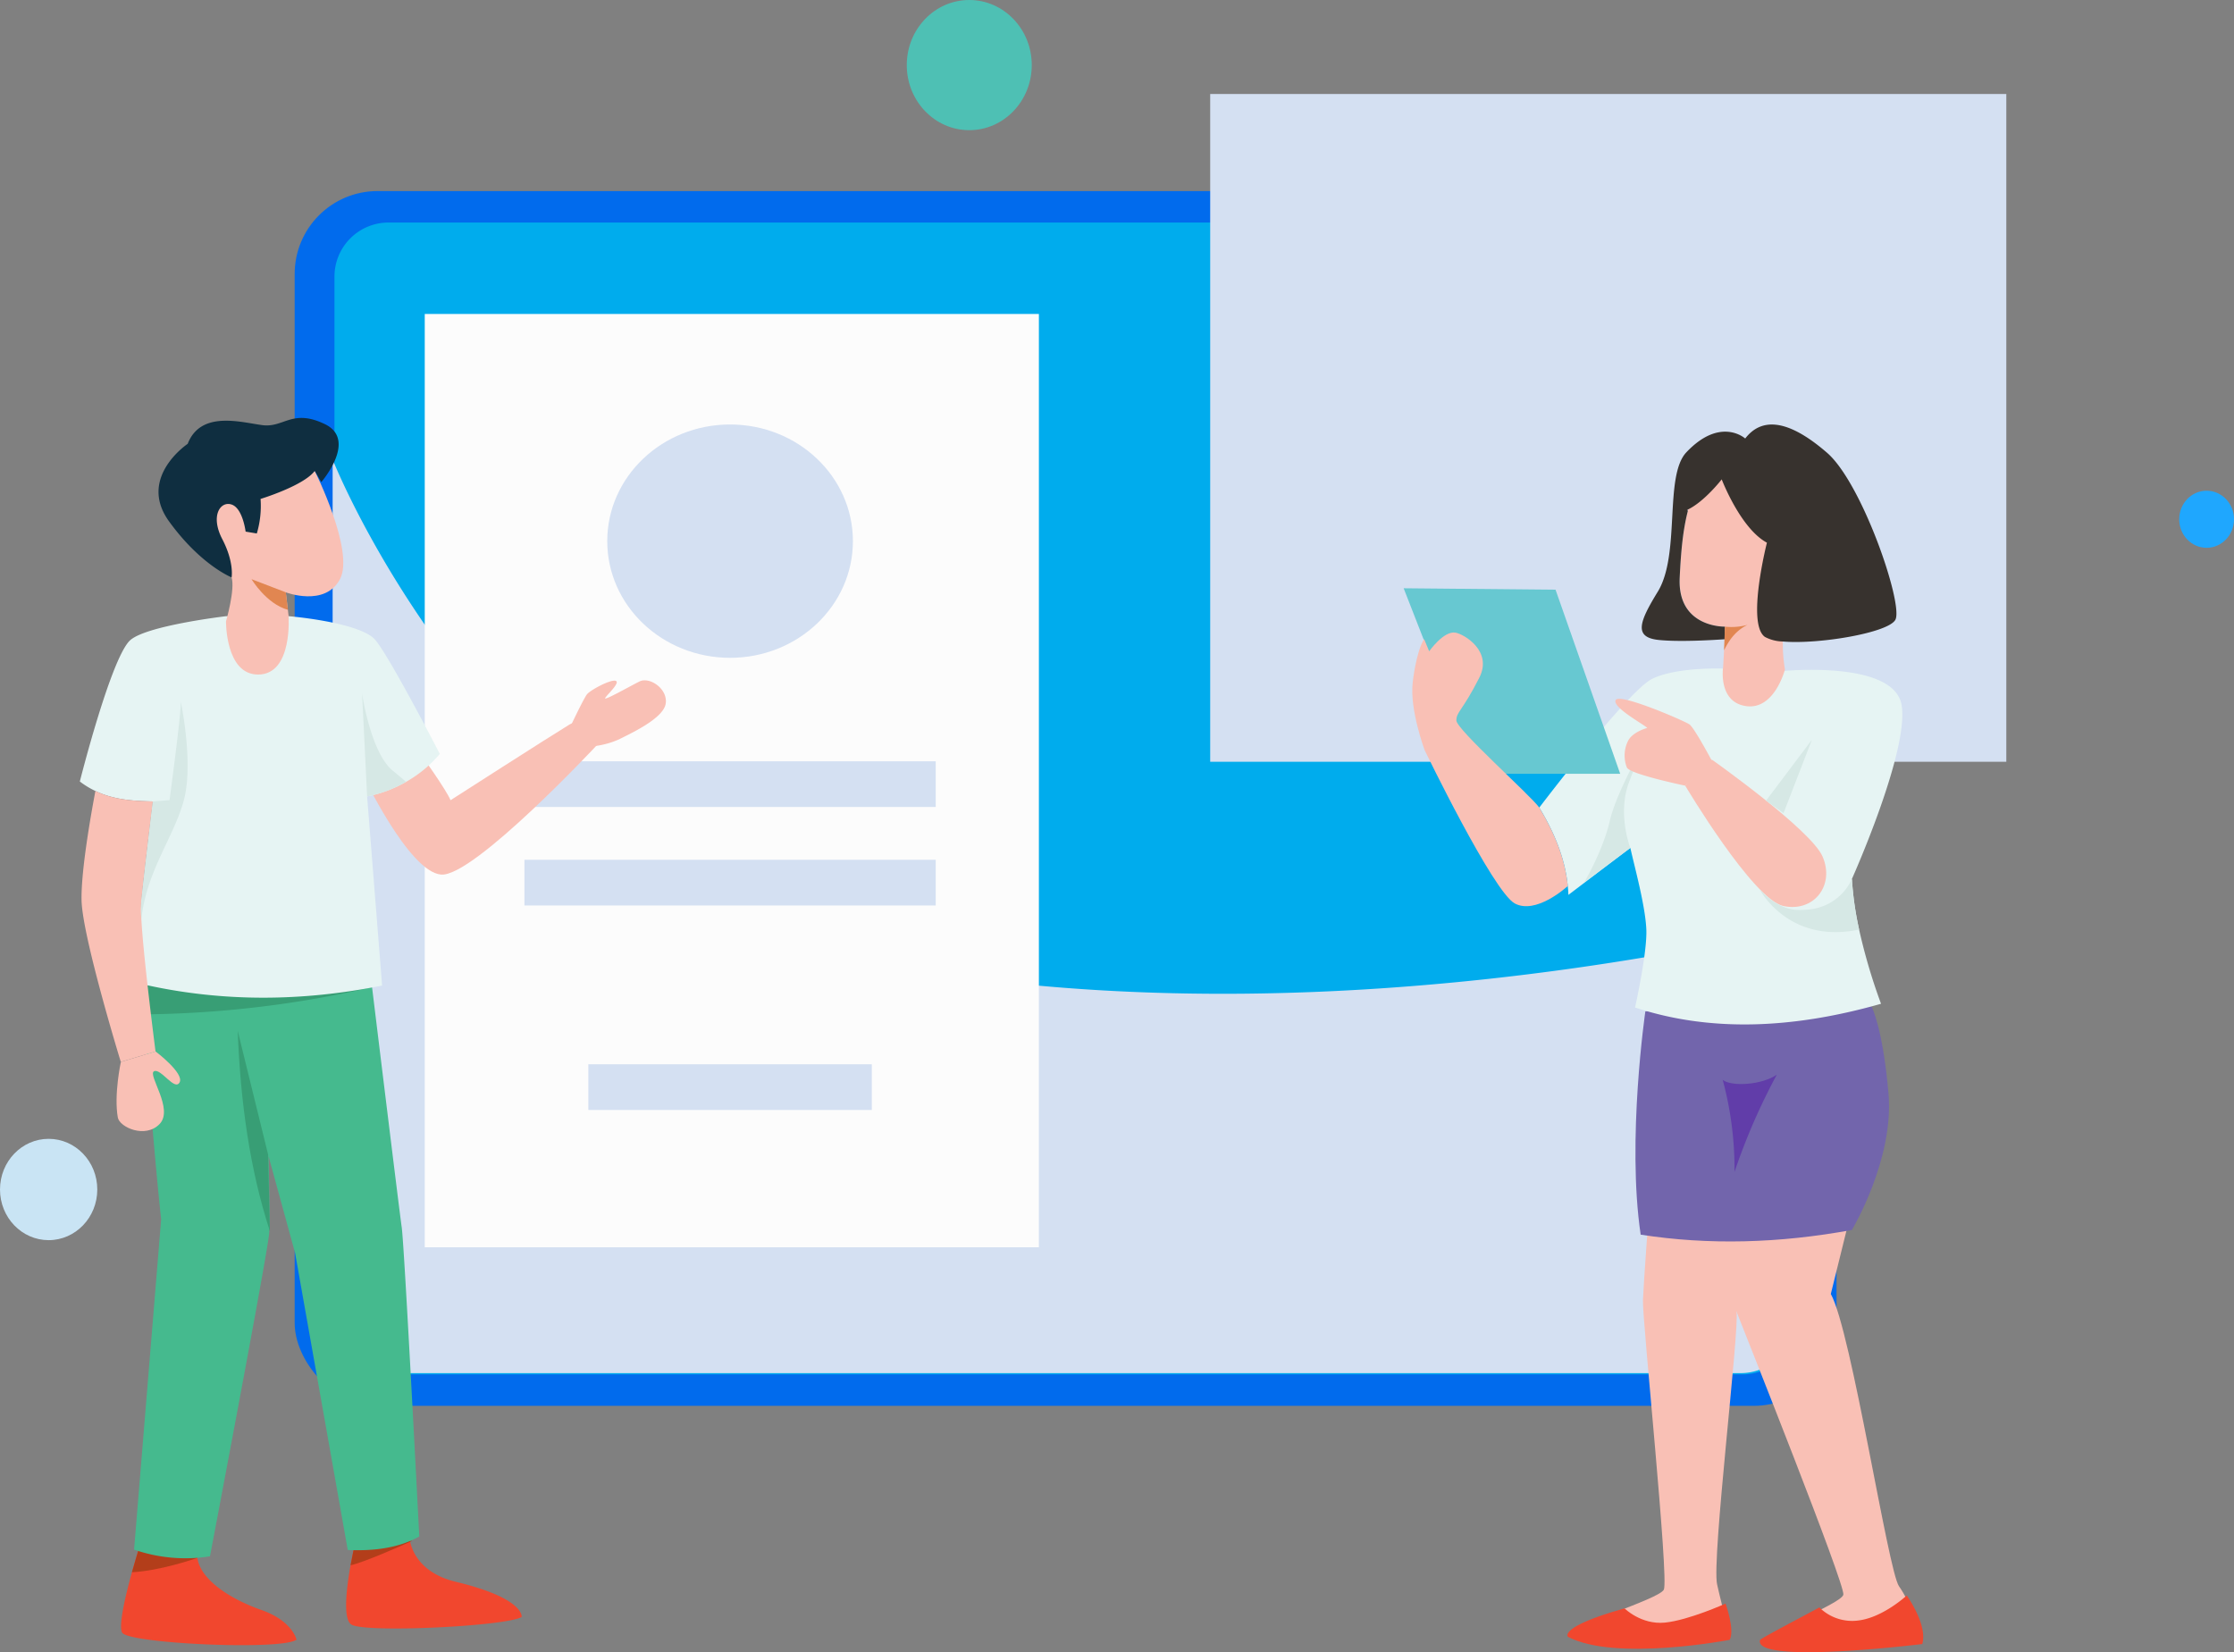
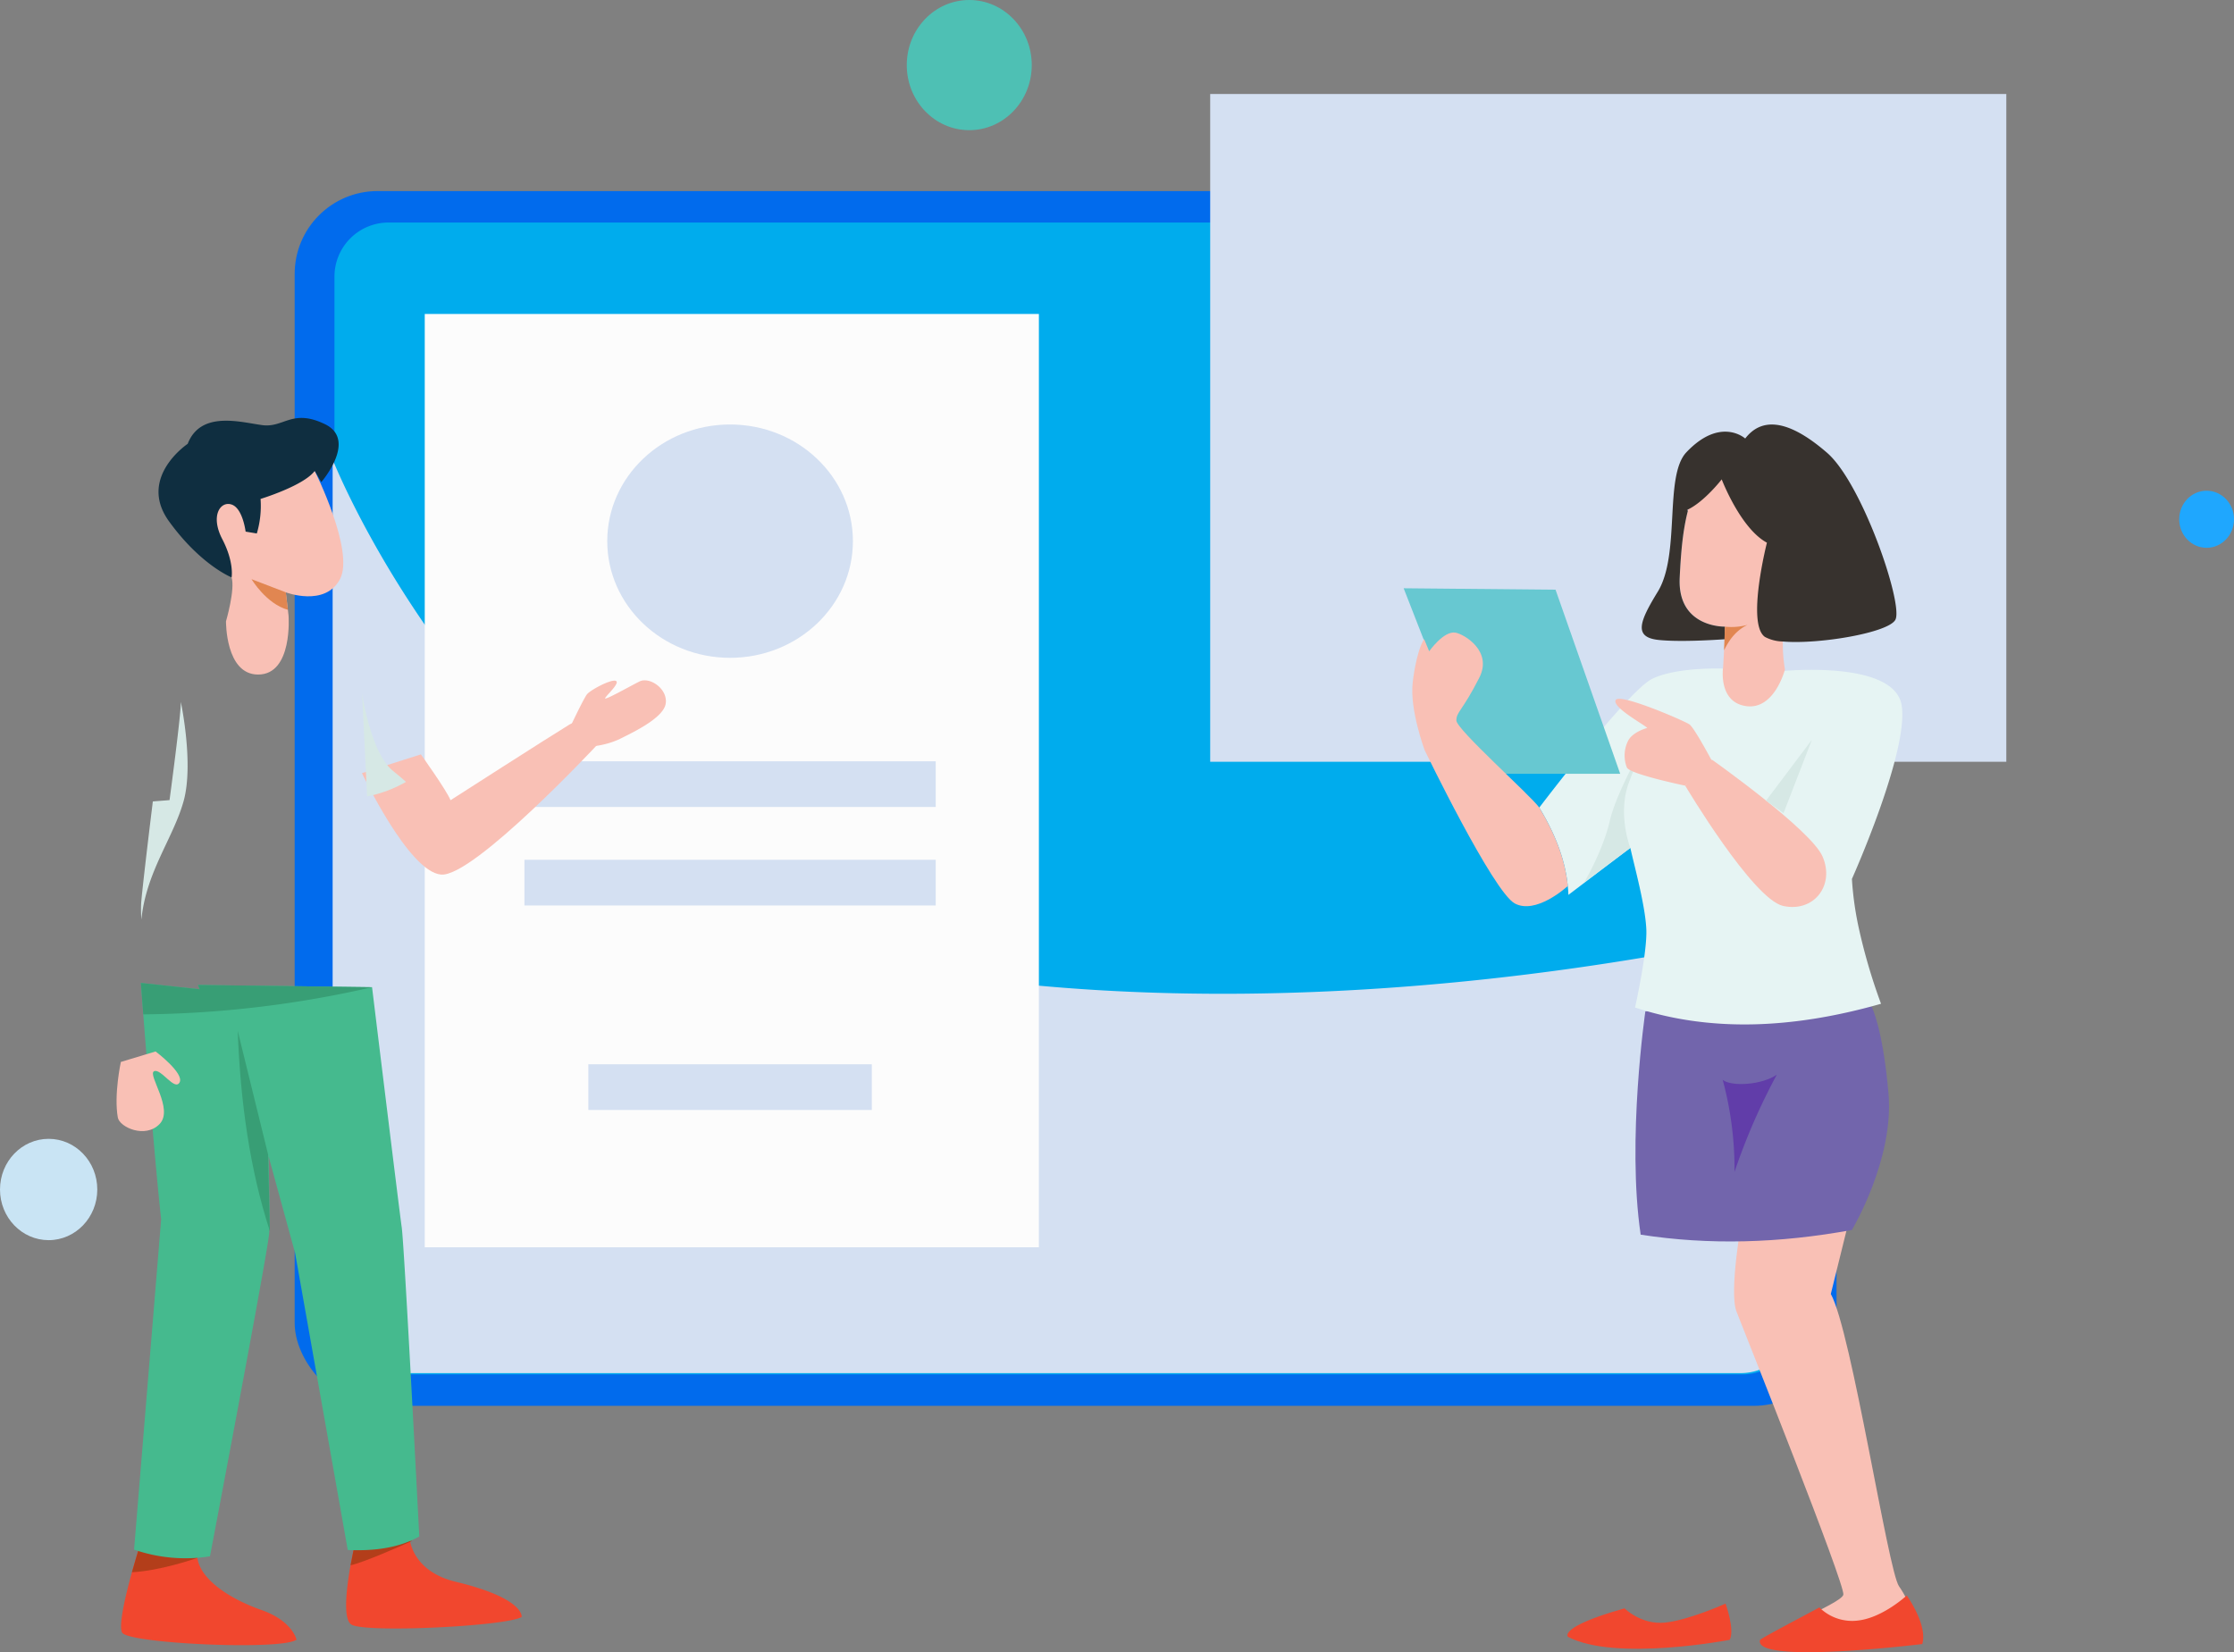
<svg xmlns="http://www.w3.org/2000/svg" width="674.33" height="498.794" viewBox="0 0 674.33 498.794">
  <rect x="0" y="0" width="674.33" height="498.794" fill="#808080" stroke="none" />
  <g id="Group_340" data-name="Group 340" transform="translate(-135.138 -258.601)">
    <g id="Group_336" data-name="Group 336" transform="translate(224.083 286.977)">
      <g id="Group_335" data-name="Group 335" transform="translate(0 29.308)">
        <rect id="Rectangle_586" data-name="Rectangle 586" width="465.406" height="366.739" rx="25.022" fill="#016bed" />
        <path id="Path_2253" data-name="Path 2253" d="M698.364,356V671.1a16.327,16.327,0,0,1-16.33,16.329H273.318A16.326,16.326,0,0,1,256.989,671.1V356a16.324,16.324,0,0,1,16.329-16.318H682.034A16.325,16.325,0,0,1,698.364,356Z" transform="translate(-244.974 -330.186)" fill="#00aced" />
        <path id="Path_2254" data-name="Path 2254" d="M697.7,567.595V685.522a16.327,16.327,0,0,1-16.33,16.33H272.65a16.327,16.327,0,0,1-16.329-16.33V426.075c11.241,27.131,68.121,139.058,187,155.791C563.87,598.832,678.868,571.226,697.7,567.595Z" transform="translate(-244.859 -344.997)" fill="#d4e0f2" style="mix-blend-mode: multiply;isolation: isolate" />
        <rect id="Rectangle_587" data-name="Rectangle 587" width="185.375" height="281.77" transform="translate(39.266 37.1)" fill="#fcfcfc" />
        <ellipse id="Ellipse_62" data-name="Ellipse 62" cx="37.075" cy="35.221" rx="37.075" ry="35.221" transform="translate(94.354 70.468)" fill="#d4e0f2" style="mix-blend-mode: multiply;isolation: isolate" />
        <rect id="Rectangle_588" data-name="Rectangle 588" width="124.144" height="13.794" transform="translate(69.357 172.148)" fill="#d4e0f2" style="mix-blend-mode: multiply;isolation: isolate" />
        <rect id="Rectangle_589" data-name="Rectangle 589" width="124.144" height="13.794" transform="translate(69.357 201.88)" fill="#d4e0f2" style="mix-blend-mode: multiply;isolation: isolate" />
        <rect id="Rectangle_590" data-name="Rectangle 590" width="85.569" height="13.794" transform="translate(88.644 263.616)" fill="#d4e0f2" style="mix-blend-mode: multiply;isolation: isolate" />
        <rect id="Rectangle_591" data-name="Rectangle 591" width="185.375" height="18.239" transform="translate(242.702 289.258)" fill="#d4e0f2" style="mix-blend-mode: multiply;isolation: isolate" />
        <rect id="Rectangle_592" data-name="Rectangle 592" width="185.375" height="18.239" transform="translate(242.702 254.005)" fill="#d4e0f2" style="mix-blend-mode: multiply;isolation: isolate" />
      </g>
      <rect id="Rectangle_593" data-name="Rectangle 593" width="240.309" height="201.599" transform="translate(276.35 0)" fill="#d4e0f2" style="mix-blend-mode: multiply;isolation: isolate" />
    </g>
    <g id="Group_337" data-name="Group 337" transform="translate(135.138 258.601)">
      <ellipse id="Ellipse_63" data-name="Ellipse 63" cx="18.864" cy="19.65" rx="18.864" ry="19.65" transform="translate(273.707)" fill="#4ec0b4" />
      <ellipse id="Ellipse_64" data-name="Ellipse 64" cx="14.683" cy="15.295" rx="14.683" ry="15.295" transform="translate(0 343.81)" fill="#c9e4f4" />
      <ellipse id="Ellipse_65" data-name="Ellipse 65" cx="8.271" cy="8.615" rx="8.271" ry="8.615" transform="translate(657.789 148.148)" fill="#1fa7fe" />
    </g>
    <g id="Group_338" data-name="Group 338" transform="translate(558.829 386.76)">
      <path id="Path_2255" data-name="Path 2255" d="M769.278,702.512s-4.021,22.117-1.675,28.149,32.927,82.624,32.252,85.493-24.877,11.681-22.177,14.549,40.7.744,43.557-.812-1.315-11.716-4.577-16.289c-3.3-4.632-14.358-77.091-20.584-88.245l5.188-21.01Z" transform="translate(-667.135 -462.866)" fill="#f9c0b5" />
-       <path id="Path_2256" data-name="Path 2256" d="M731.1,698.409s-1.632,21.679-1.865,27.507,7.926,84.385,6.294,87.415-28.672,10.723-27.739,13.987,44.523,3.263,45.922,0-.466-8.159-2.1-15.618c-1.663-7.6,6.819-77.038,5.857-82.343L767.7,694.913Z" transform="translate(-657.003 -461.563)" fill="#f9c0b5" />
      <path id="Path_2257" data-name="Path 2257" d="M733.939,626.777s-5.667,38.823-1.417,67.444c20.517,3.189,41.789,2.622,63.761-1.418,0,0,12.752-21.253,11.051-41.09s-5.1-26.354-5.1-26.354" transform="translate(-660.976 -449.639)" fill="#7265ac" />
      <path id="Path_2258" data-name="Path 2258" d="M792.45,580.987a173.84,173.84,0,0,0,6.617,22.41c-27.348,7.8-52.183,8.417-74.25,1.128,0,0,3.688-16.431,3.406-23.513s-3.528-18.85-4.827-24.664l-18.7,14.177c-.025-.895-.086-1.777-.184-2.671-.772-8.038-3.884-15.916-8.6-23.684,0,0,26.637-35.14,34-38.828s21.441-3.125,21.441-3.125l17.362.785s34.307-3.6,36.573,10.279-15.009,52.429-15.009,52.429A96.625,96.625,0,0,0,792.45,580.987Z" transform="translate(-654.97 -428.521)" fill="#e6f4f3" />
      <path id="Path_2259" data-name="Path 2259" d="M747.034,470.088c0,.365.023.694.036,1.041C747.046,470.791,747.034,470.445,747.034,470.088Z" transform="translate(-663.735 -423.018)" fill="#a8766d" />
      <path id="Path_2260" data-name="Path 2260" d="M757.139,535.4s29.837,21.091,33.381,29.221c3.811,8.744-2.666,16.963-11.858,14.945s-29.594-36.319-29.594-36.319Z" transform="translate(-664.084 -434.216)" fill="#f9c0b5" />
      <path id="Path_2261" data-name="Path 2261" d="M776.31,853.394c.128-.476,12.786-7.051,17.922-9.853a14.066,14.066,0,0,0,11.805,3.939c7.471-.935,14.569-7.555,14.569-7.555s6.392,8.918,4.679,14.676C825.286,854.6,774.286,860.865,776.31,853.394Z" transform="translate(-668.744 -486.424)" fill="#f1472e" />
      <path id="Path_2262" data-name="Path 2262" d="M723.39,844.327s5.023,5.023,12.2,4.305,18.3-5.74,18.3-5.74,2.87,7.893,1.255,10.943c0,0-34.444,6.638-48.8-.9C706.347,852.938,703.117,850.067,723.39,844.327Z" transform="translate(-656.727 -486.933)" fill="#f1472e" />
      <path id="Path_2263" data-name="Path 2263" d="M778.449,476.7c.784-6.236,6.432-12.681,8.381-19.113s2.34-32.959-17.546-33.731c-11.677-.466-17.043,7.278-19.628,16.835-.05.171-.1.355-.147.539-1.7,6.58-2.144,13.955-2.45,20.058-.012.294-.025.587-.025.869,0,.359.012.706.036,1.045.379,10.342,8.475,12.422,12.007,12.813a13.825,13.825,0,0,0,1.63.1l-.061,3.8-.486,8.484s-1.6,10.532,6.98,11.708,11.688-11.089,11.688-11.089a45.432,45.432,0,0,1-.637-8.417A35.977,35.977,0,0,1,778.449,476.7Zm-31.125-11.661-.006-.036Zm2.007,4.408c-.028-.037-.055-.077-.083-.114C749.277,469.372,749.3,469.412,749.332,469.449Zm-.847-1.289c-.02-.035-.036-.072-.056-.107C748.448,468.088,748.466,468.125,748.485,468.16Zm-.679-1.466c-.01-.027-.018-.056-.027-.082C747.788,466.639,747.8,466.667,747.806,466.694Zm2.4,3.767c.036.037.072.076.109.113C750.283,470.538,750.247,470.5,750.211,470.462Zm4.913,3.208-.156-.065Zm-1.273-.586L753.7,473Zm-1.245-.7-.146-.094Zm-1.186-.832-.132-.107Zm4.828,2.55.152.051Zm1.264.4.138.039Zm1.218.315.12.027Zm1.147.242.09.017Zm1.041.179.072.011Zm.916.13.041,0Z" transform="translate(-663.735 -415.089)" fill="#f9c0b5" />
      <path id="Path_2264" data-name="Path 2264" d="M809.829,472.16c-1.911,3.97-23.17,7.56-34,6.628a12.066,12.066,0,0,1-5.391-1.372c-5.661-3.9.587-28.463.587-28.463-8-4.3-13.649-19.114-13.649-19.114s-5.1,6.592-10.084,9.043a2.408,2.408,0,0,1-.258.122l.11.417c-1.7,6.58-2.144,13.955-2.45,20.058-.012.294-.025.587-.025.869-.159,11.273,8.393,13.453,12.044,13.858a13.826,13.826,0,0,0,1.63.1l-.061,3.8c-3.48.245-13.649.858-19.873.22-7.609-.784-6.016-5.318-.343-14.556,6.947-11.321,1.849-34.931,8.65-42.111,10.329-10.9,17.753-4.154,17.753-4.154,4.484-5.845,12.044-6.666,24.689,4.289C799.745,430.943,812.169,467.283,809.829,472.16Z" transform="translate(-661.371 -413.279)" fill="#37322e" />
      <path id="Path_2265" data-name="Path 2265" d="M763.484,486.821a18.316,18.316,0,0,0,6.8-.536c-3.5,1.719-5.516,4.526-7.057,7.677Z" transform="translate(-666.511 -425.795)" fill="#e18651" />
      <path id="Path_2266" data-name="Path 2266" d="M646.5,472.944l45.846.433,19.518,55.585H668.371Z" transform="translate(-646.499 -423.508)" fill="#67c8d1" />
      <path id="Path_2267" data-name="Path 2267" d="M696.58,565.6c-.637.588-9.716,8.663-16.014,5.256-6.53-3.529-27.187-46.253-27.187-46.253s-4.6-12.363-3.6-20.523c0,0,.943-8.993,3.43-13.049l1.532,3.7s4.4-6.261,7.939-5.624c2.7.49,11.26,5.6,7.205,13.576-5.146,10.145-6.935,10.3-6.935,12.951s22.2,22.409,25.031,26.281C692.7,549.687,695.808,557.565,696.58,565.6Z" transform="translate(-647.036 -426.272)" fill="#f9c0b5" />
-       <path id="Path_2268" data-name="Path 2268" d="M806.221,594.13c-.2.049-.392.086-.588.123-20.363,3.97-28.94-11.333-29.393-12.191a28.022,28.022,0,0,0,4.215,3.676c3.357,2.034,5.795,2.965,11.186,2.266a15.8,15.8,0,0,0,12.412-9.152A96.6,96.6,0,0,0,806.221,594.13Z" transform="translate(-668.742 -441.665)" fill="#d6e8e5" />
      <path id="Path_2269" data-name="Path 2269" d="M726.2,560.322s-4.025-10.31-.374-19.893a149.68,149.68,0,0,1,6.541-15.059s-10.191,17.341-12.321,26.62-7.758,18.71-7.758,18.71Z" transform="translate(-657.778 -432.496)" fill="#d6e8e5" />
      <path id="Path_2270" data-name="Path 2270" d="M753.04,532.451s-5.522-10.432-7.057-11.506-21.018-9.512-22.245-7.364,8.745,7.518,9.512,8.438c0,0-4.142,1.074-5.677,3.682a9.906,9.906,0,0,0-.46,8.284c.92,1.994,17.594,5.462,17.594,5.462" transform="translate(-659.723 -430.415)" fill="#f9c0b5" />
      <path id="Path_2271" data-name="Path 2271" d="M783.8,550.307l8.552-22.134-13.834,18.361Z" transform="translate(-669.133 -432.977)" fill="#d6e8e5" />
      <path id="Path_2272" data-name="Path 2272" d="M766.291,679.538a189.044,189.044,0,0,1,12.765-29.36c-4.671,3.2-13.877,3.621-16.339,1.532A102.8,102.8,0,0,1,766.291,679.538Z" transform="translate(-666.424 -453.893)" fill="#613da9" />
    </g>
    <g id="Group_339" data-name="Group 339" transform="translate(159.237 384.774)">
      <path id="Path_2273" data-name="Path 2273" d="M232.209,850.426c-4.486,3.308-50.75,1.179-52.637-2.129-1.191-2.091,1.1-11.569,2.952-18.234,1.077-3.865,2-6.792,2-6.792l16.486,1.989,1.217.14c.012.089.025.177.038.266a.161.161,0,0,0,.012.075c.975,6.7,10.035,12.456,19.311,15.714C231.031,844.762,232.209,850.426,232.209,850.426Z" transform="translate(-166.799 -481.583)" fill="#f1472e" />
      <path id="Path_2274" data-name="Path 2274" d="M203.059,825.7s-.038.013-.1.037c-1.1.38-11.582,3.954-19.755,4.322,1.077-3.865,2-6.792,2-6.792l16.486,1.989,1.255.406Z" transform="translate(-167.478 -481.583)" fill="#b33e1a" />
      <path id="Path_2275" data-name="Path 2275" d="M314.212,842.625c-4.714,2.825-47.405,4.879-51.409,2.28-2.649-1.71-1.394-11.467-.229-17.892.6-3.3,1.166-5.715,1.166-5.715l9.909-2.129,6.614-1.419a9.68,9.68,0,0,0,.215,1.863c.026.1.051.2.076.317.761,3.345,3.574,9.618,13.838,12.089C315.213,837.024,314.212,842.625,314.212,842.625Z" transform="translate(-180.856 -480.637)" fill="#f1472e" />
      <path id="Path_2276" data-name="Path 2276" d="M281.441,819.958s-.215.1-.608.266c-2.737,1.242-14.066,6.26-17.981,7.083.6-3.3,1.166-5.715,1.166-5.715l9.91-2.129,6.83.443Z" transform="translate(-181.133 -480.93)" fill="#b33e1a" />
      <path id="Path_2277" data-name="Path 2277" d="M270.074,783.862c-5.943,3.346-13.292,4.461-21.592,4.081L232.591,698.3l-8.02-29.246c.278,11.379.418,20.947.177,23.43-.672,7.071-17.855,97.369-17.855,97.369a47.145,47.145,0,0,1-22.91-2.027l8.173-99.7c-1.786-16.283-4.207-46.53-5.4-61.888-.443-5.8-.722-9.479-.722-9.479l17.765,1.9-.532-1.293,52.55.672s8.147,66.817,8.958,72.519S270.074,783.862,270.074,783.862Z" transform="translate(-167.612 -446.178)" fill="#45ba8e" />
      <path id="Path_2278" data-name="Path 2278" d="M256.244,618.041a320.617,320.617,0,0,1-69.061,8.2c-.443-5.8-.722-9.479-.722-9.479l17.765,1.9-.532-1.293Z" transform="translate(-168.036 -446.178)" fill="#389e75" />
      <path id="Path_2279" data-name="Path 2279" d="M284.789,531.463s7.731,10.784,8.953,13.835c0,0,30.112-19.329,35.809-22.788s8.542,5.984,8.542,5.984-37.369,40.054-47.194,39.258-23.891-30.63-23.891-30.63Z" transform="translate(-181.845 -429.889)" fill="#f9c0b5" />
      <path id="Path_2280" data-name="Path 2280" d="M342.941,520.449s3.957-8.4,5-9.727,7.285-4.636,8.7-4.068-2.744,4.258-3.217,5.2,7.341-3.5,10.369-5.016,8.661,2.222,7.9,6.763-11.1,9.172-14.03,10.686a25.841,25.841,0,0,1-7.271,2.043Z" transform="translate(-194.864 -427.275)" fill="#f9c0b5" />
-       <path id="Path_2281" data-name="Path 2281" d="M272.883,524.7a37.107,37.107,0,0,1-10.2,8.44,38.089,38.089,0,0,1-11.746,4.384l4.524,57.112c-24.191,4.853-47.8,4.929-70.8-.076-1.6-.355-3.168-.723-4.752-1.115L183,566.834a4.007,4.007,0,0,0,.051-.405l2.978-25.483.076-.595c.089-.837.152-1.306.152-1.306-6.095-.127-11.848-.52-17.334-3.155a25.4,25.4,0,0,1-4.7-2.863s9.136-36.317,14.952-42.412c4.371-4.587,29.132-7.489,29.132-7.489h19.058s20.008,1.66,25.558,6.652C256.562,493.047,272.883,524.7,272.883,524.7Z" transform="translate(-164.224 -423.268)" fill="#e6f4f3" />
      <path id="Path_2282" data-name="Path 2282" d="M178.9,644.879s-2.149,9.881-.914,16.8c.513,2.871,8.236,6.456,12.606,1.94s-3.719-14.906-1.679-15.926,6.264,6.119,7.72,3.351-7.252-9.33-7.252-9.33" transform="translate(-166.517 -450.457)" fill="#f9c0b5" />
      <path id="Path_2283" data-name="Path 2283" d="M249.329,461.394c-4.511,8.465-16.347,3.954-16.347,3.954l.634,5.284.2,1.761s1.355,17.753-9.175,17.778c-9.9.025-9.707-16.081-9.707-16.081s2.813-9.592,1.685-13.254-15.51-9.3-13.812-19.742,7.324-18.045,21.428-19.451,17.487,7.045,17.487,7.045S253.84,452.942,249.329,461.394Z" transform="translate(-170.816 -412.7)" fill="#f9c0b5" />
      <path id="Path_2284" data-name="Path 2284" d="M214.947,459.018s.846-4.511-2.82-11.561-.564-11.56,2.82-10.432,4.23,8.177,4.23,8.177l3.383.563a29.237,29.237,0,0,0,1.129-10.432s12.97-3.947,16.354-8.459l1.974,3.383s11-12.688,1.128-17.482-12.407,1.129-18.892.283-18.609-4.511-22.557,5.639c0,0-15.226,10.151-5.64,23.4S214.947,459.018,214.947,459.018Z" transform="translate(-169.138 -410.882)" fill="#0f2e40" />
      <path id="Path_2285" data-name="Path 2285" d="M230.915,671.553,221.74,634.2c.817,21.513,3.661,41.894,9.712,60.482Z" transform="translate(-174.085 -449.167)" fill="#389e75" />
      <path id="Path_2286" data-name="Path 2286" d="M285.742,820.852" transform="translate(-185.057 -481.168)" fill="#6d6d93" />
      <path id="Path_2287" data-name="Path 2287" d="M280.31,537.963a38.09,38.09,0,0,1-11.746,4.384l-1.52-31.1s2.547,17.892,9.313,23.378C277.991,535.96,279.283,537.05,280.31,537.963Z" transform="translate(-181.852 -428.089)" fill="#d6e8e5" />
-       <path id="Path_2288" data-name="Path 2288" d="M184.769,605.478c-.811-7.2-1.571-14.75-1.863-19.844a42.819,42.819,0,0,1-.063-4.993c.063-.76.152-1.748.266-2.889a4.012,4.012,0,0,0,.051-.405c.773-7.375,2.37-20.579,2.978-25.483.012-.215.051-.405.076-.595.089-.837.152-1.306.152-1.306-6.095-.127-11.848-.52-17.334-3.155-.811,4.27-4.372,23.341-4.182,32.959.19,10.872,11.848,48.837,11.848,48.837l10.48-3.156S185.947,615.869,184.769,605.478Z" transform="translate(-164.33 -434.185)" fill="#f9c0b5" />
      <path id="Path_2289" data-name="Path 2289" d="M199.318,544.48c-3.18,11.151-11.253,21.2-12.7,35.582a42.818,42.818,0,0,1-.063-4.993c.063-.76.152-1.748.266-2.889a4.014,4.014,0,0,0,.051-.405c.773-7.375,2.37-20.579,2.978-25.483.012-.215.051-.405.076-.595.089-.837.152-1.306.152-1.306l5.043-.393s3.548-26.306,3.4-29.69C198.52,514.309,202.549,533.19,199.318,544.48Z" transform="translate(-168.045 -428.614)" fill="#d6e8e5" />
      <path id="Path_2290" data-name="Path 2290" d="M237.748,478.887c-6.564-1.838-10.973-9.25-10.973-9.25l10.061,3.852.278.114Z" transform="translate(-174.948 -420.955)" fill="#e18651" />
    </g>
  </g>
</svg>